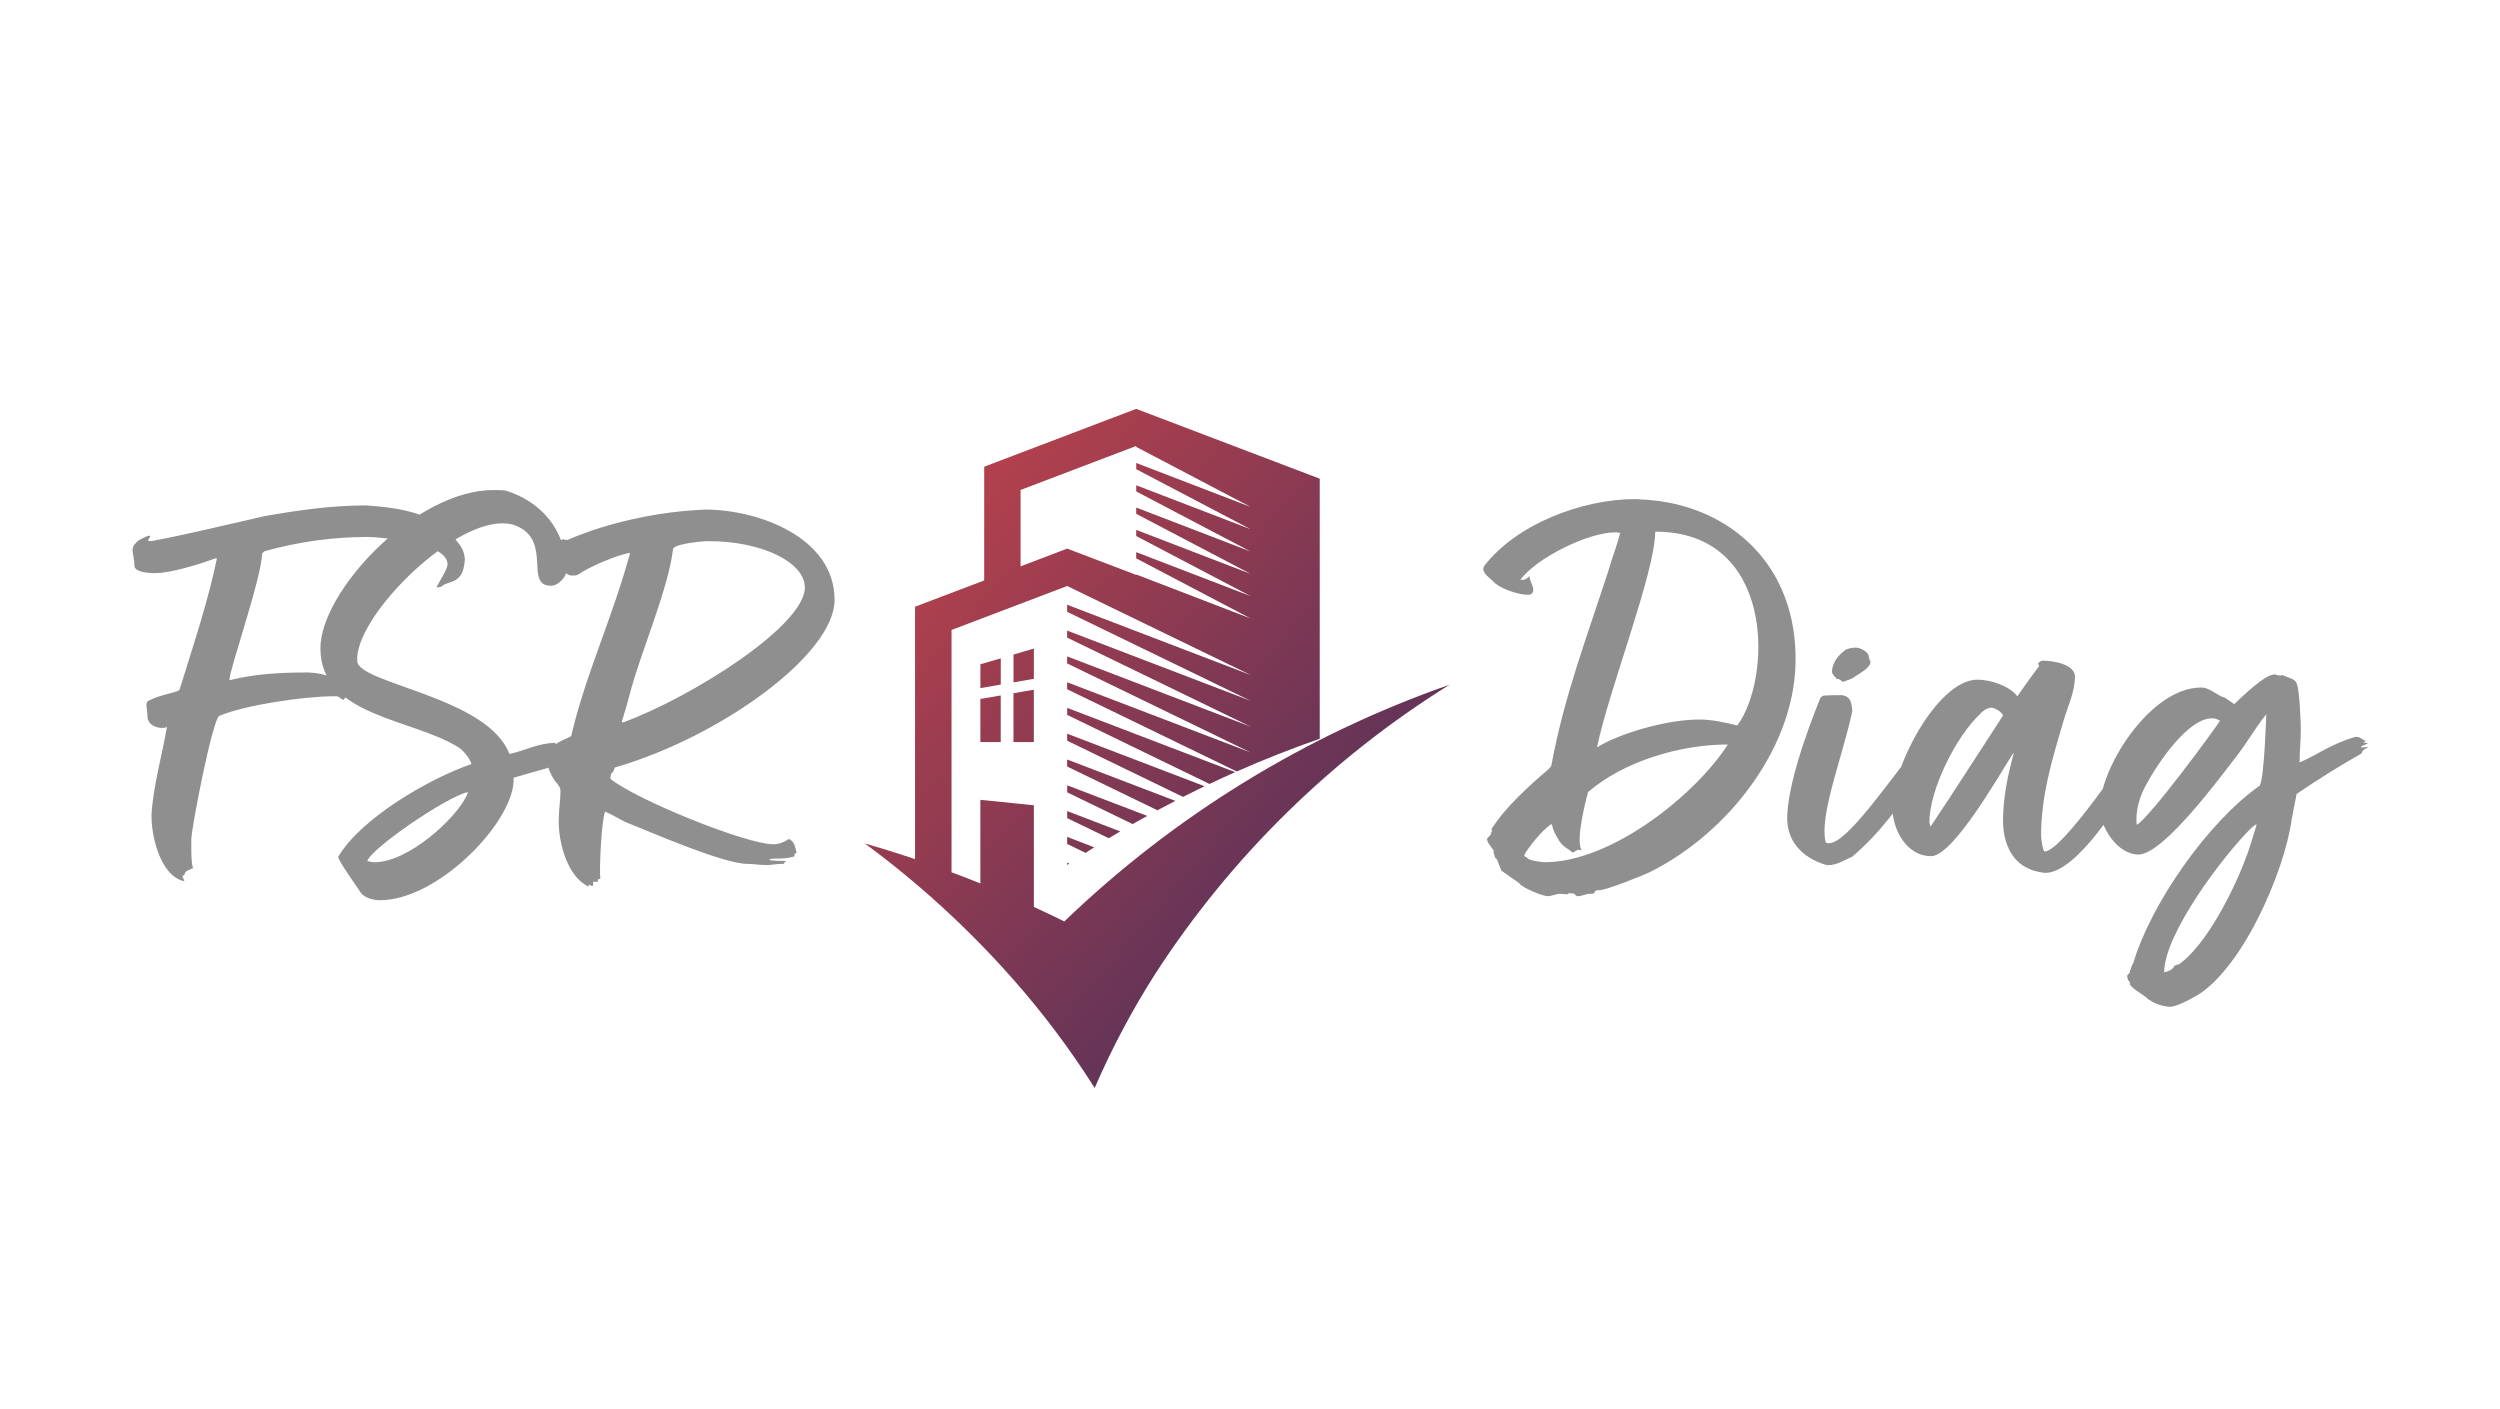
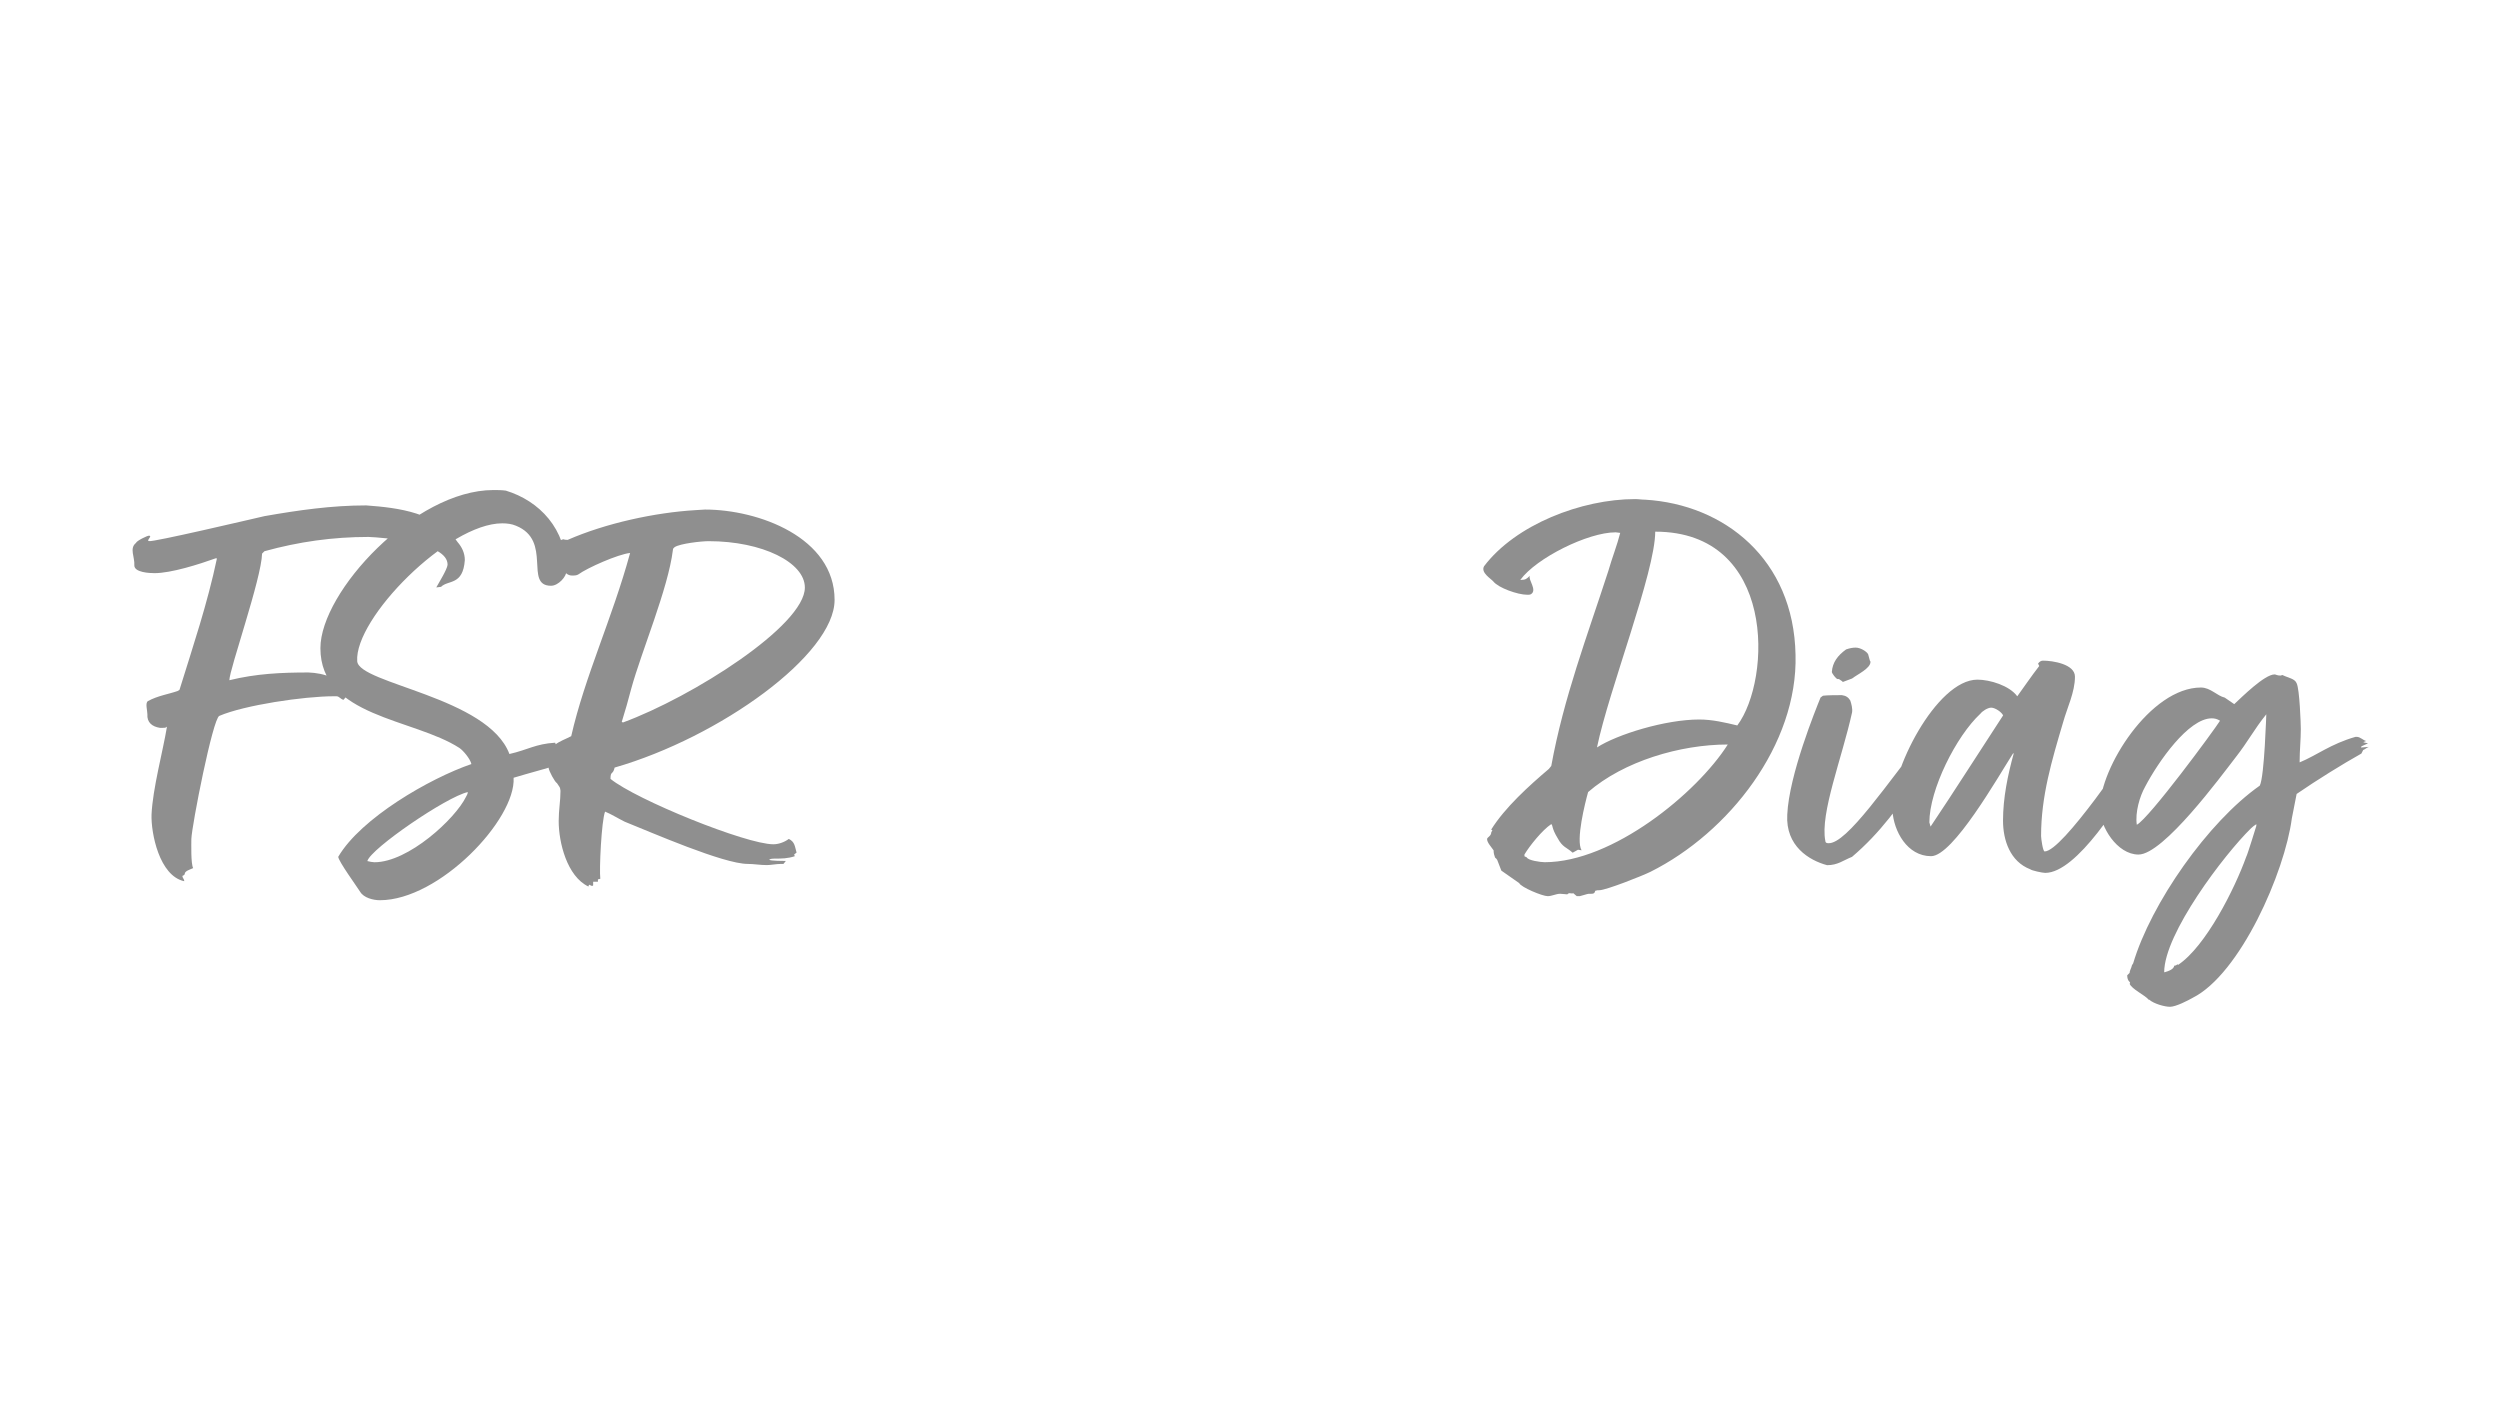
<svg xmlns="http://www.w3.org/2000/svg" id="Calque_2" viewBox="0 0 555 312.86">
  <defs>
    <style>
      .cls-1 {
        fill: #8f8f8f;
      }

      .cls-2 {
        fill: none;
      }

      .cls-3 {
        clip-path: url(#clippath-1);
      }

      .cls-4 {
        isolation: isolate;
      }

      .cls-5 {
        fill: url(#Dégradé_sans_nom);
      }

      .cls-6 {
        clip-path: url(#clippath-2);
      }

      .cls-7 {
        clip-path: url(#clippath);
      }
    </style>
    <clipPath id="clippath">
      <rect class="cls-2" width="555" height="312.86" />
    </clipPath>
    <clipPath id="clippath-1">
      <rect class="cls-2" y="56.32" width="555" height="312.86" />
    </clipPath>
    <clipPath id="clippath-2">
-       <rect class="cls-2" y="56.32" width="555" height="312.86" />
-     </clipPath>
+       </clipPath>
    <linearGradient id="Dégradé_sans_nom" data-name="Dégradé sans nom" x1="-414.77" y1="462.22" x2="-413.77" y2="463.22" gradientTransform="translate(54029.43 -69599.3) scale(129.8 150.77)" gradientUnits="userSpaceOnUse">
      <stop offset="0" stop-color="#c84449" />
      <stop offset="1" stop-color="#382d5e" />
    </linearGradient>
  </defs>
  <g id="Calque_1-2" data-name="Calque_1">
    <g class="cls-7">
      <g>
        <g class="cls-4">
          <g class="cls-3">
            <g class="cls-4">
              <g class="cls-6">
                <path class="cls-5" d="M226.57,108.77l25.67-9.77v.21l25.4,13.33-25.4-9.76v1.38l25.4,13.33-25.4-9.76v1.37l25.4,13.34-25.4-9.76v1.39l25.4,13.33-25.4-9.76v1.36l25.4,13.34-25.4-9.76v1.38l25.4,13.34-25.4-9.76v.09l-15.33-5.84-10.34,3.94v-16.96h0ZM236.28,204.56c-2.22-1.12-4.49-2.16-6.76-3.22v-22.57l-11.88-1.21v18.57c-2.11-.86-4.25-1.69-6.4-2.49v-53.79l25.67-9.76,40.73,19.76-40.74-15.6v1.57l40.73,19.76-40.73-15.59v1.56l40.73,19.76-40.73-15.59v1.56l40.73,19.76-40.73-15.58v1.55l37.66,18.26c5.98-2.64,12.14-5.08,18.42-7.27v-57.73l-40.75-15.5-33.74,12.84v25.25l-15.35,5.83v56.04c-3.67-1.24-7.38-2.4-11.15-3.48,11.86,8.74,22.77,18.7,32.54,29.72,6.82,7.67,13,15.89,18.49,24.56,3.81-8.82,8.33-17.33,13.5-25.43,16.79-25.9,39.08-47.78,65.28-64.09-31.96,11.16-61.14,29.09-85.53,52.56h0ZM229.52,143.98l-4.52,1.33v6.17l4.52-.79v-6.71ZM274.2,171.41l-37.28-14.26v1.56l31.6,15.33c1.88-.9,3.76-1.78,5.68-2.62h0ZM267.41,174.54l-30.5-11.66v1.56l25.72,12.47c1.59-.8,3.18-1.6,4.78-2.37ZM217.64,164.74h4.52v-10.35l-4.52.78v9.57h0ZM222.17,146.15l-4.52,1.32v5.29l4.52-.79v-5.82ZM224.99,164.74h4.52v-11.62l-4.52.78v10.84ZM242.93,188.11l-6.02-2.32v1.56l4.09,1.99c.64-.43,1.28-.86,1.93-1.24h0ZM236.91,192.03c.15-.1.31-.22.48-.33l-.48-.18v.51ZM254.69,181.13l-17.77-6.79v1.56l14.52,7.04c1.07-.62,2.17-1.2,3.25-1.81ZM248.7,184.58l-11.78-4.52v1.57l9.23,4.46c.83-.51,1.7-1,2.55-1.51h0ZM260.92,177.79l-24.01-9.18v1.56l20.04,9.71c1.31-.7,2.64-1.4,3.97-2.09Z" />
              </g>
            </g>
          </g>
        </g>
        <path class="cls-1" d="M138.03,160.26c.79-2.51,1.45-4.88,2.11-7.39,2.24-8.18,8.18-22.17,9.24-30.75,0-.4.26-.53.4-.66,1.19-.79,5.94-1.32,7.52-1.32,12.01,0,21.38,4.75,21.38,10.29,0,8.45-24.94,24.28-40.38,29.96M139.88,122.78c-3.96,14.52-10.03,27.32-13.07,40.65-2.51,1.32-5.15,1.72-5.15,5.67,0,.53,0,.92.13,1.32,0,.66,1.45,3.3,1.85,3.43l.53.79c.13.13.26.66.26.92,0,2.24-.4,4.22-.4,6.73,0,4.75,1.85,12.27,6.6,14.52l.13-.4c.13,0,.53.26.66.26s.13,0,.26-.13v-.79h1.06v-.53l.53-.13c-.26-2.11.26-12.93,1.06-14.91,1.32.53,2.77,1.45,4.36,2.24,5.94,2.38,21.91,9.37,27.32,9.37,1.32,0,2.77.26,4.22.26.92,0,2.11-.26,3.17-.26h.53l.53-.66c-.4,0-3.43,0-3.7-.26.26-.26.92-.26,1.19-.26,1.58,0,2.9,0,4.49-.53l-.13-.4.53-.4c-.4-1.45-.4-2.38-1.72-3.04-1.06.79-2.38,1.19-3.43,1.19-6.07,0-30.49-9.9-36.16-14.52,0-1.85.53-.79.92-2.51,23.36-6.73,48.83-25.07,48.83-37.22,0-13.86-16.89-20.06-28.77-20.06-.66,0-1.45.13-2.11.13-8.97.53-19.93,2.9-28.37,6.6-.13,0-.66,0-.92-.13-.13,0-.66.13-.79.4.26,1.06-.13,1.98-.13,2.9,0,1.72.79,4.75,2.77,4.75.53,0,1.06,0,1.45-.26,1.98-1.45,8.84-4.49,11.48-4.75M81.55,191.15c.79-2.77,17.55-14.25,22.3-15.31,0,.4-.26.79-.4,1.06-2.38,4.88-12.8,14.52-20.32,14.52-.4,0-1.06-.13-1.58-.26M123.25,164.88c-4.36.26-6.07,1.58-10.16,2.51-4.75-12.67-33.39-15.57-33.79-20.59-.66-9.5,20.19-30.62,32.2-30.62,1.06,0,2.11.13,3.04.53,8.18,3.3,1.72,13.33,7.79,13.33,1.58,0,3.43-1.98,3.43-3.3,0-9.37-6.07-15.57-13.46-17.82-.92-.13-1.85-.13-2.77-.13-17.42,0-38.4,22.57-38.4,35.1,0,15.31,20.72,15.57,30.88,22.17.79.53,2.38,2.38,2.64,3.56-9.24,3.17-24.55,12.01-29.56,20.59,0,.92,4.22,6.73,4.88,7.79.79,1.32,2.9,1.85,4.36,1.85,13.2,0,30.22-17.95,29.69-27.19,1.98-.66,11.75-3.17,12.27-3.83l-.53-.13.13-.4c0-.26-1.19-1.06-1.58-1.58.66-.13,1.32-.13,1.72-.4-.53-.53-1.72-.53-2.51-.66M48.16,123.97c-2.11,10.03-5.28,19.4-8.31,29.17l-.4.26c-1.85.66-4.49,1.06-6.6,2.24-.66.4-.13,2.11-.13,2.9-.13,1.85,1.06,2.77,2.77,3.04h.66c.4,0,.66,0,.92-.26-.92,5.54-3.17,13.73-3.43,19.53-.13,4.09,1.72,13.59,7.26,14.78,0-.53-.4-.66-.4-1.19.4-.13.4-.26.53-.4-.13-.66,1.32-1.06,1.85-1.32-.53-1.06-.4-5.28-.4-6.47.13-3.17,4.75-26.66,6.2-27.32,5.54-2.38,18.74-4.36,25.47-4.36h.53c.66,0,.92.66,1.58.79l.66-.79c-.79-4.09-5.15-5.15-8.45-5.28-6.07,0-11.61.26-17.55,1.72,0-2.38,7.13-22.57,7.26-28.11l.53-.53c7.65-2.11,15.18-3.17,23.1-3.17,3.17.13,17.68,1.19,17.55,6.2-.13,1.06-1.85,3.83-2.51,5.01l1.06-.13c1.58-1.58,4.88-.26,5.28-5.94,0-1.58-.66-2.9-1.58-3.96-4.62-6.6-13.07-7.65-20.32-8.18-7.65,0-15.04,1.06-22.57,2.38-3.43.79-24.81,5.81-25.6,5.54-.79,0,.79-1.19,0-1.19-.26-.13-2.9,1.19-2.9,1.58-1.58,1.19-.26,3.17-.4,5.01,0,1.58,3.43,1.72,4.49,1.72,3.7,0,9.9-1.98,13.59-3.3" />
        <path class="cls-1" d="M500.9,183.36s-1.98,6.47-2.24,6.86c-2.51,6.99-8.97,19.93-15.18,24.02l-.13-.26c0,.26-.4.4-.66.4-.13.79-1.19,1.19-2.11,1.45h-.13c0-8.58,13.33-26.13,19.27-31.94.4-.4.79-.66,1.19-.92M474.37,183.1c-.4-2.77.66-6.33,1.85-8.45,2.9-5.54,9.63-15.18,14.78-15.18.66,0,1.19.13,1.85.53-1.32,2.11-15.7,21.64-18.48,23.1M525.84,165.81c-.53,0-1.06.13-1.72.13l.13-.26,1.45-.66c-.4-.13-.79-.13-1.06-.26l.66-.26c-.66-.13-1.32-.92-2.11-.92h-.26c-5.54,1.58-8.58,4.09-12.41,5.67v-.26c0-2.38.26-4.75.26-7.13,0-1.06-.26-8.84-.92-10.16-.4-1.06-1.85-1.19-3.17-1.85l-.4.13c-.79,0-1.06-.26-1.32-.26-2.24,0-7.26,5.01-8.97,6.6l-2.11-1.45c-1.72-.4-3.17-2.24-5.28-2.24-11.22,0-22.44,17.82-22.44,26.79,0,4.09,3.83,10.29,8.58,10.29,5.54,0,18.34-17.42,21.51-21.51,2.9-3.7,4.09-6.2,6.86-9.63,0-.53-.4,13.86-1.45,15.84-11.48,8.05-24.15,26.13-28.11,39.46l-.26.4c-.13.66-.53,1.19-.53,1.72l-.53.53c0,.53.13,1.06.4,1.32.13.13.4.4.13.53.4,1.19,3.56,2.64,4.22,3.56h.13c1.06.92,3.43,1.58,4.62,1.58,1.32,0,4.09-1.45,5.01-1.98,10.56-5.28,20.46-27.85,22.04-39.86l1.06-5.41c4.62-3.17,10.16-6.6,14.38-8.97l.4-.79c.4-.13.79-.53,1.19-.66M428.58,183.49l-.26-.92c0-7.26,5.94-19.14,11.35-24.15.4-.53,1.58-1.32,2.38-1.32.92,0,2.38,1.06,2.64,1.72-5.01,7.65-10.95,17.02-16.1,24.68M446.92,167.26h.13c-1.32,4.75-2.38,9.9-2.38,14.91,0,4.36,1.58,9.11,6.07,10.82.26.26,2.64.79,3.3.79,6.99,0,16.89-15.84,21.25-23.76l.26-2.51c-.92-.26.26-1.58-.79-1.45-.13-.13,1.06-2.9.79-3.3-2.9,4.09-17.68,26.26-21.64,26.26-.4,0-.79-2.9-.79-3.43,0-8.84,2.38-16.76,4.88-25.21.92-3.3,2.64-6.73,2.64-10.16,0-2.77-4.88-3.56-7.13-3.56-.4,0-.79.26-1.06.66l.26.53c-1.85,2.38-3.43,4.75-4.88,6.73-1.72-2.38-6.07-3.7-8.84-3.7-9.11,0-19.53,20.59-18.87,29.03.26,4.62,3.3,10.16,8.58,10.16,4.88,0,14.91-17.68,18.21-22.83M428.58,162.11l-.66.53c-8.84,11.09-17.95,24.81-22.04,24.55-.4,0-.66-.13-.66-.53-1.19-6.07,3.7-18.34,5.94-28.51.13-.79-.13-1.85-.4-2.64-.4-.66-.92-1.06-1.85-1.19-.92,0-3.3,0-4.22.13l-.53.4c-1.06,2.64-6.99,17.16-7.39,26-.4,6.99,4.88,10.16,8.84,11.22,2.38,0,3.56-1.06,5.54-1.85,6.2-5.28,10.56-11.22,15.97-19.53-.26,0,0-.13,0-.26.26-1.19.79-2.77,1.32-3.83l-.26-.13c.26-.4.4-.79.4-1.19,0-1.06-.13-1.98,0-3.17M409.05,151.42l2.11-.79c1.19-.92,4.09-2.24,4.09-3.7,0,0,0-.13-.13-.26l-.4-1.45c-.4-.66-1.72-1.45-2.77-1.45-.66,0-1.32.13-2.11.4-1.85,1.32-3.04,2.9-3.17,5.01,0,.26.92,1.58,1.32,1.58h.26l.79.53M367.47,118.03c26.79,0,25.87,32.73,18.21,43.02-2.77-.66-5.54-1.32-8.45-1.32-7.52,0-18.21,3.3-22.7,6.2,2.64-12.8,12.93-38.93,12.93-47.91M344.38,182.96c.4.26,0,.79,1.45,3.17,1.06,1.98,1.98,1.98,3.3,3.17l1.19-.66.79.13c-1.32-2.24.79-10.56,1.45-12.93,7.92-6.86,20.46-10.56,31.01-10.56-6.86,10.82-25.6,26.13-40.65,26.13-.92,0-3.7-.4-3.96-1.06l-.53-.26v-.4c1.19-1.98,3.96-5.41,5.94-6.73M358.63,118.17l1.06.13c-.66,2.64-1.85,5.67-2.64,8.45-4.75,14.65-9.9,28.11-12.67,43.29l-.53.66c-4.36,3.7-9.77,8.58-12.8,13.46-.13,0,.26.13.26.13l-.26.53c0,.79-.92,1.06-.92,1.45,0,.79.92,1.72,1.45,2.51,0,.66.13,1.06.4,1.85v-.26l.4.53.92,2.38,3.96,2.77c.4.92,5.15,2.9,6.33,2.9.92,0,1.85-.53,2.77-.53.53,0,1.19.13,1.58.13.26-.26.4-.26.53-.26.26,0,.53.13.79,0l.79.66h.66c.13,0,1.72-.53,1.98-.53h.53c.4,0,.79,0,.92-.66.4-.13.53-.13.92-.13,1.45,0,9.5-3.17,11.35-4.09,17.42-8.71,32.73-28.24,32.2-48.17-.4-21.25-15.84-33.39-33.39-34.44-.79,0-1.45-.13-2.24-.13-11.88,0-26.53,5.67-33.52,14.91-.79,1.45,1.58,2.77,2.11,3.43,1.06,1.32,5.28,2.9,7.52,2.9.26,0,.53,0,.79-.13,1.45-.92-.66-3.17-.26-4.09-.66.66-.92.92-1.98.92h-.13c3.56-4.88,15.04-10.56,21.12-10.56" />
      </g>
    </g>
  </g>
</svg>